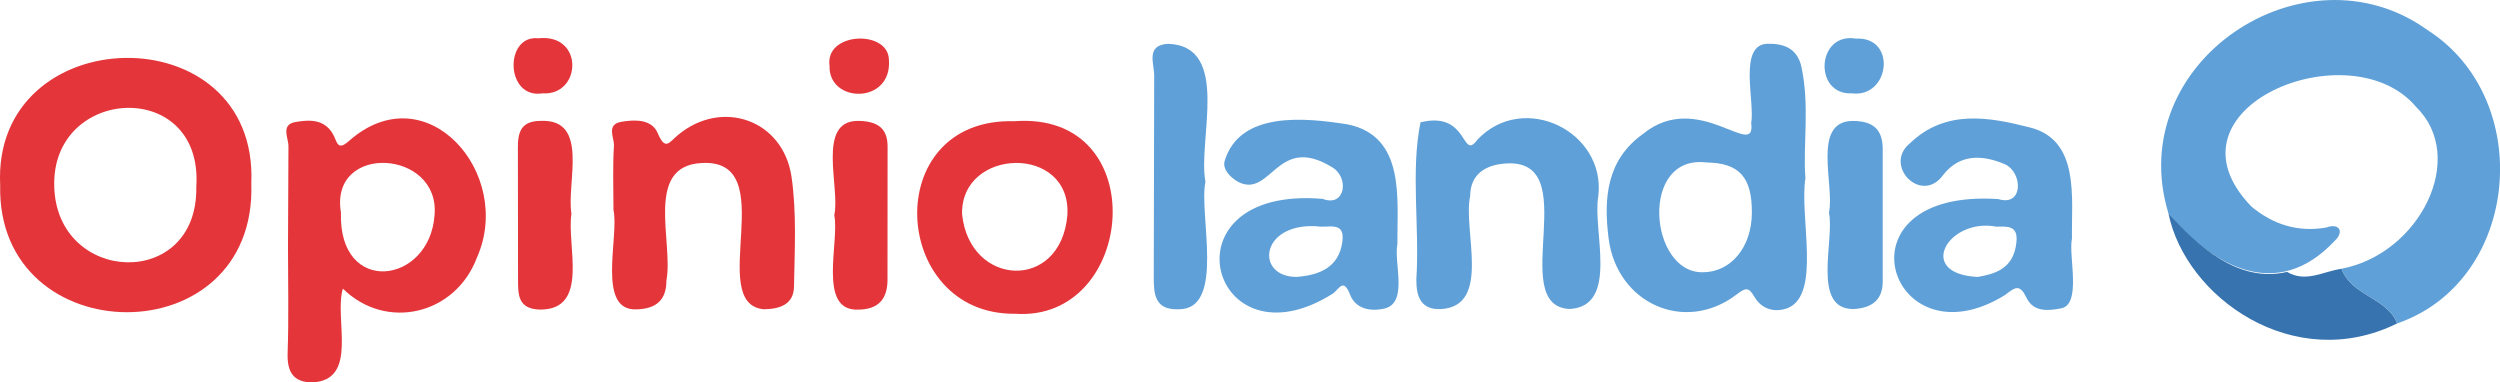
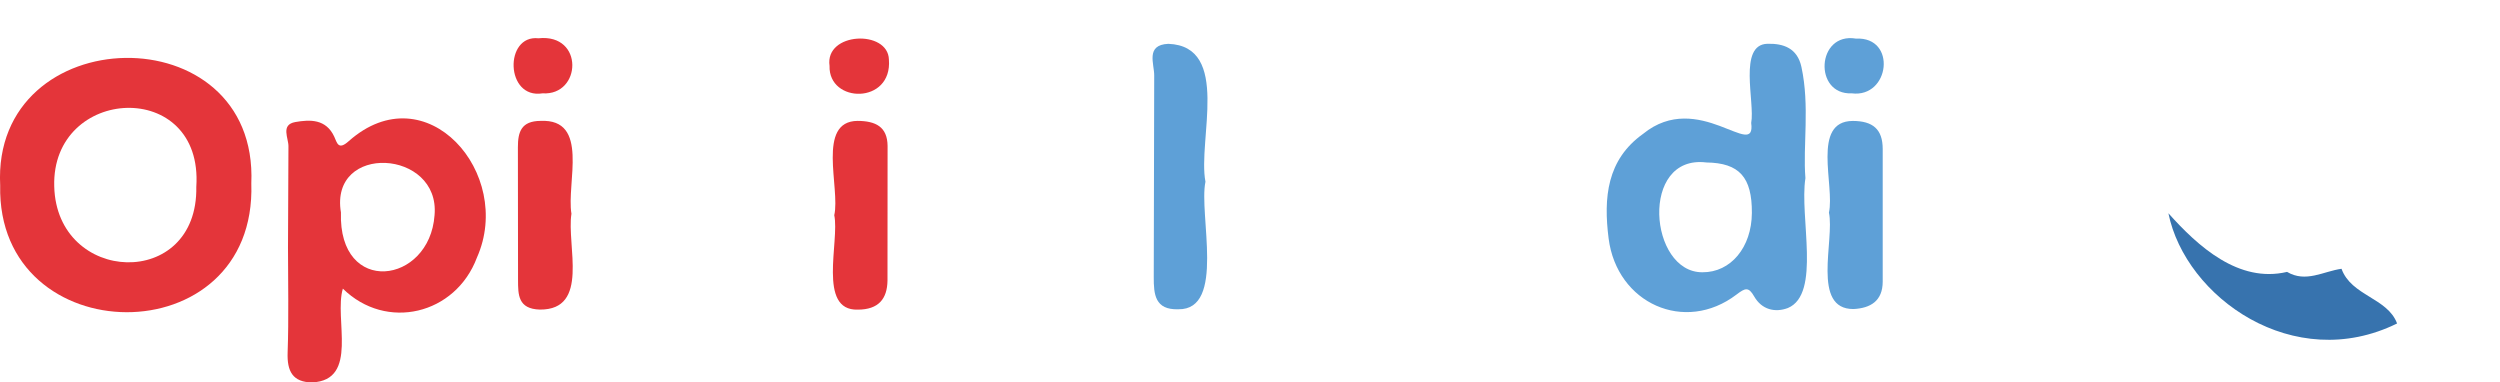
<svg xmlns="http://www.w3.org/2000/svg" viewBox="0 0 545.33 83.41">
-   <path d="m473,46.52c-10.03-32.97,29.74-59.23,56.49-39.98,23.69,15.09,20.29,54.76-6.6,64.01-2.08-5.61-9.99-6-12.12-11.93,17.03-3.24,27.57-24.23,16.27-35.29-14.37-17.11-56.75.24-35.94,21.72,4.65,3.88,10.13,5.68,16.33,4.58,2.75-1.03,4.12.81,1.73,3.02-12.43,13.2-26.43,5.57-36.16-6.13Z" fill="#5ea0d7" />
  <path d="M54.82 40.01C56.09 77.76-.76 77.03.04 40.45-1.83 4.09 56.43 2.78 54.82 40zm-12 .74c1.6-23.8-31.62-22.08-30.99-.09.54 21.41 31.4 22.71 30.99.09z" fill="#e4353a" />
  <path d="m393.82,38.86c-1.34,8.47,3.47,25.28-3.83,28.33-2.8,1.05-5.7.36-7.35-2.53-1.23-2.16-1.97-1.84-3.85-.41-11.28,8.6-26.09,1.95-27.9-12.23-1.13-8.89-.39-17.18,7.52-22.82,12.05-9.82,24.69,6,23.58-2.39.86-4.49-2.91-17.09,3.54-17.26,3.52-.09,6.53.96,7.42,5.06,1.85,8.55.29,17.21.87,24.27Zm-11.68,7.61c.05-7.83-2.74-10.93-9.93-11.03-14.59-1.79-12.52,24.03-.85,23.95,6.16.05,10.73-5.43,10.78-12.92Z" fill="#5ea0d7" />
  <path d="M62.82 53.94l.1-21.97c.06-1.79-1.78-4.77 1.51-5.35 3.21-.56 6.68-.68 8.48 3.19.62 1.34.86 3.05 3.16.98 16.92-15.01 36.1 7.09 27.97 25.38-4.68 12.48-19.8 16.09-29.25 6.79-1.98 6.56 3.59 19.98-6.72 20.46-4.22-.05-5.47-2.43-5.33-6.5.27-7.65.08-15.31.08-22.97zm11.55-7.59c-.59 18.32 19.34 15.71 20.42.59 1.27-14.39-22.97-15.81-20.42-.59z" fill="#e4353a" />
-   <path d="M304.82 53.24c-.83 4.02 2.36 12.63-2.66 14.02-3.26.81-6.47.07-7.65-2.95-1.44-3.69-2.29-1.44-3.69-.32-26.8 17.03-37.85-23.6-2.31-20.61 4.99 1.92 5.87-4.73 2.02-6.93-11.92-7.3-13.22 6.68-20.3 3.3-2-1.09-3.55-2.87-3.11-4.57 3.27-11.09 17.79-9.47 26.85-8.05 12.67 2.59 10.76 16.33 10.85 26.11zm-17.75-3.9c-12.34-.6-13.23 11.14-4.2 11.06 4.9-.38 9.18-2.03 9.94-7.67.64-4.71-3.17-2.88-5.74-3.39zm164.88 2.76c-.78 3.75 2.22 14.47-2.46 15.18-2.79.53-5.94.81-7.45-2.34-1.46-3.04-2.44-2.34-4.68-.59-25.19 15.65-37.97-23.29-1.48-20.93 5.52 1.72 5.37-5.74 1.51-7.57-4.93-2.12-9.84-2.32-13.47 2.24-4.71 6.71-13.23-1.98-7.31-6.83 7.84-7.52 17.36-5.7 26.17-3.46 10.97 2.74 9.04 15.38 9.18 24.32zm-20.55 8.31c3.43-.62 7.86-1.55 8.45-7.6.37-3.72-1.98-3.39-4.38-3.37-10.47-1.99-17.73 10.3-4.08 10.97zM309.86 26.68c10.58-2.59 8.88 8.59 12.37 3.83 10.07-10.71 28.12-1.82 26.41 12.31-1.33 7.32 4.64 23.96-6.23 24.58-14.05-.61 3.67-33.36-14.3-31.71-3.85.32-7.41 2.16-7.42 7.09-1.63 7.39 4.71 23.85-6.23 24.63-4.52.28-5.53-2.69-5.51-6.47.75-11.2-1.27-23.66.91-34.26z" fill="#5ea0d7" />
-   <path d="M133.82 45.8c0-4.66-.19-9.34.1-13.99.11-1.77-1.79-4.67 1.66-5.25 2.96-.49 6.58-.6 7.9 2.5 1.66 3.87 2.43 2.04 4.4.4 9.61-8.01 22.98-3.32 24.78 9.13 1.14 7.83.67 15.93.54 23.9-.06 3.97-3.15 4.93-6.62 4.97-12.76-1.24 4.23-32.94-13.53-31.9-12.58.62-6.1 17.3-7.68 25.62 0 4.3-2.27 6.18-6.47 6.3-8.9.46-3.79-15.94-5.08-21.67zm87.51-19.36c30.41-2.24 26.51 43.86.1 42-27.23.34-29.67-42.89-.1-42zm11.5 20.49c.94-15.5-23.31-14.8-22.97-.2 1.63 15.87 21.54 16.9 22.97.2z" fill="#e4353a" />
  <path d="M262.95 39.64c-1.51 7.08 4.46 27.98-5.91 27.82-5.13.17-5.38-3.28-5.37-7.03l.1-43.96c.03-2.52-1.96-6.69 3.08-6.91 13.72.51 6.35 21.12 8.1 30.08z" fill="#5ea0d7" />
  <path d="m473,46.52c6.42,7.18,15.3,15.3,25.88,12.79,4.11,2.43,7.94-.14,11.88-.68,2.13,5.93,10.04,6.32,12.12,11.93-22.54,11.11-46.13-5.67-49.88-24.03Z" fill="#3773ae" />
  <path d="M124.65 46.63c-1.09 6.89 4.05 20.98-6.89 20.9-4.78-.14-4.75-3.25-4.76-6.48l-.03-28.91c-.01-3.39.75-5.74 4.93-5.77 10.78-.51 5.62 13.56 6.75 20.26zm57.33.31c1.35-5.89-3.93-20.49 5.08-20.57 3.93.02 6.51 1.27 6.55 5.46l-.02 29.41c-.07 3.91-1.91 6.3-6.49 6.3-8.82.27-3.93-14.94-5.12-20.6z" fill="#e4353a" />
  <path d="M398.95 46.37c1.31-5.87-3.87-19.95 5.21-19.99 4.33.01 6.52 1.78 6.52 6.13v28.9c0 4.25-2.67 5.81-6.36 6-9.25.07-4.09-15.07-5.37-21.03zm5.89-37.95c8.99-.45 7.4 12.99-.91 11.94-8.37.39-7.72-13.38.91-11.94z" fill="#5ea0d7" />
  <path d="M117.46 8.35c9.99-1.06 9.4 12.56.88 12.01-8.13 1.31-8.38-12.83-.88-12.01zM193.9 13c.77 9.81-13.2 9.61-12.95 1.37-1.07-7.41 12.78-7.96 12.95-1.37z" fill="#e4353a" />
  <path d="M309.86 26.68l-.78.81.78-.81z" fill="#87b9e1" />
</svg>